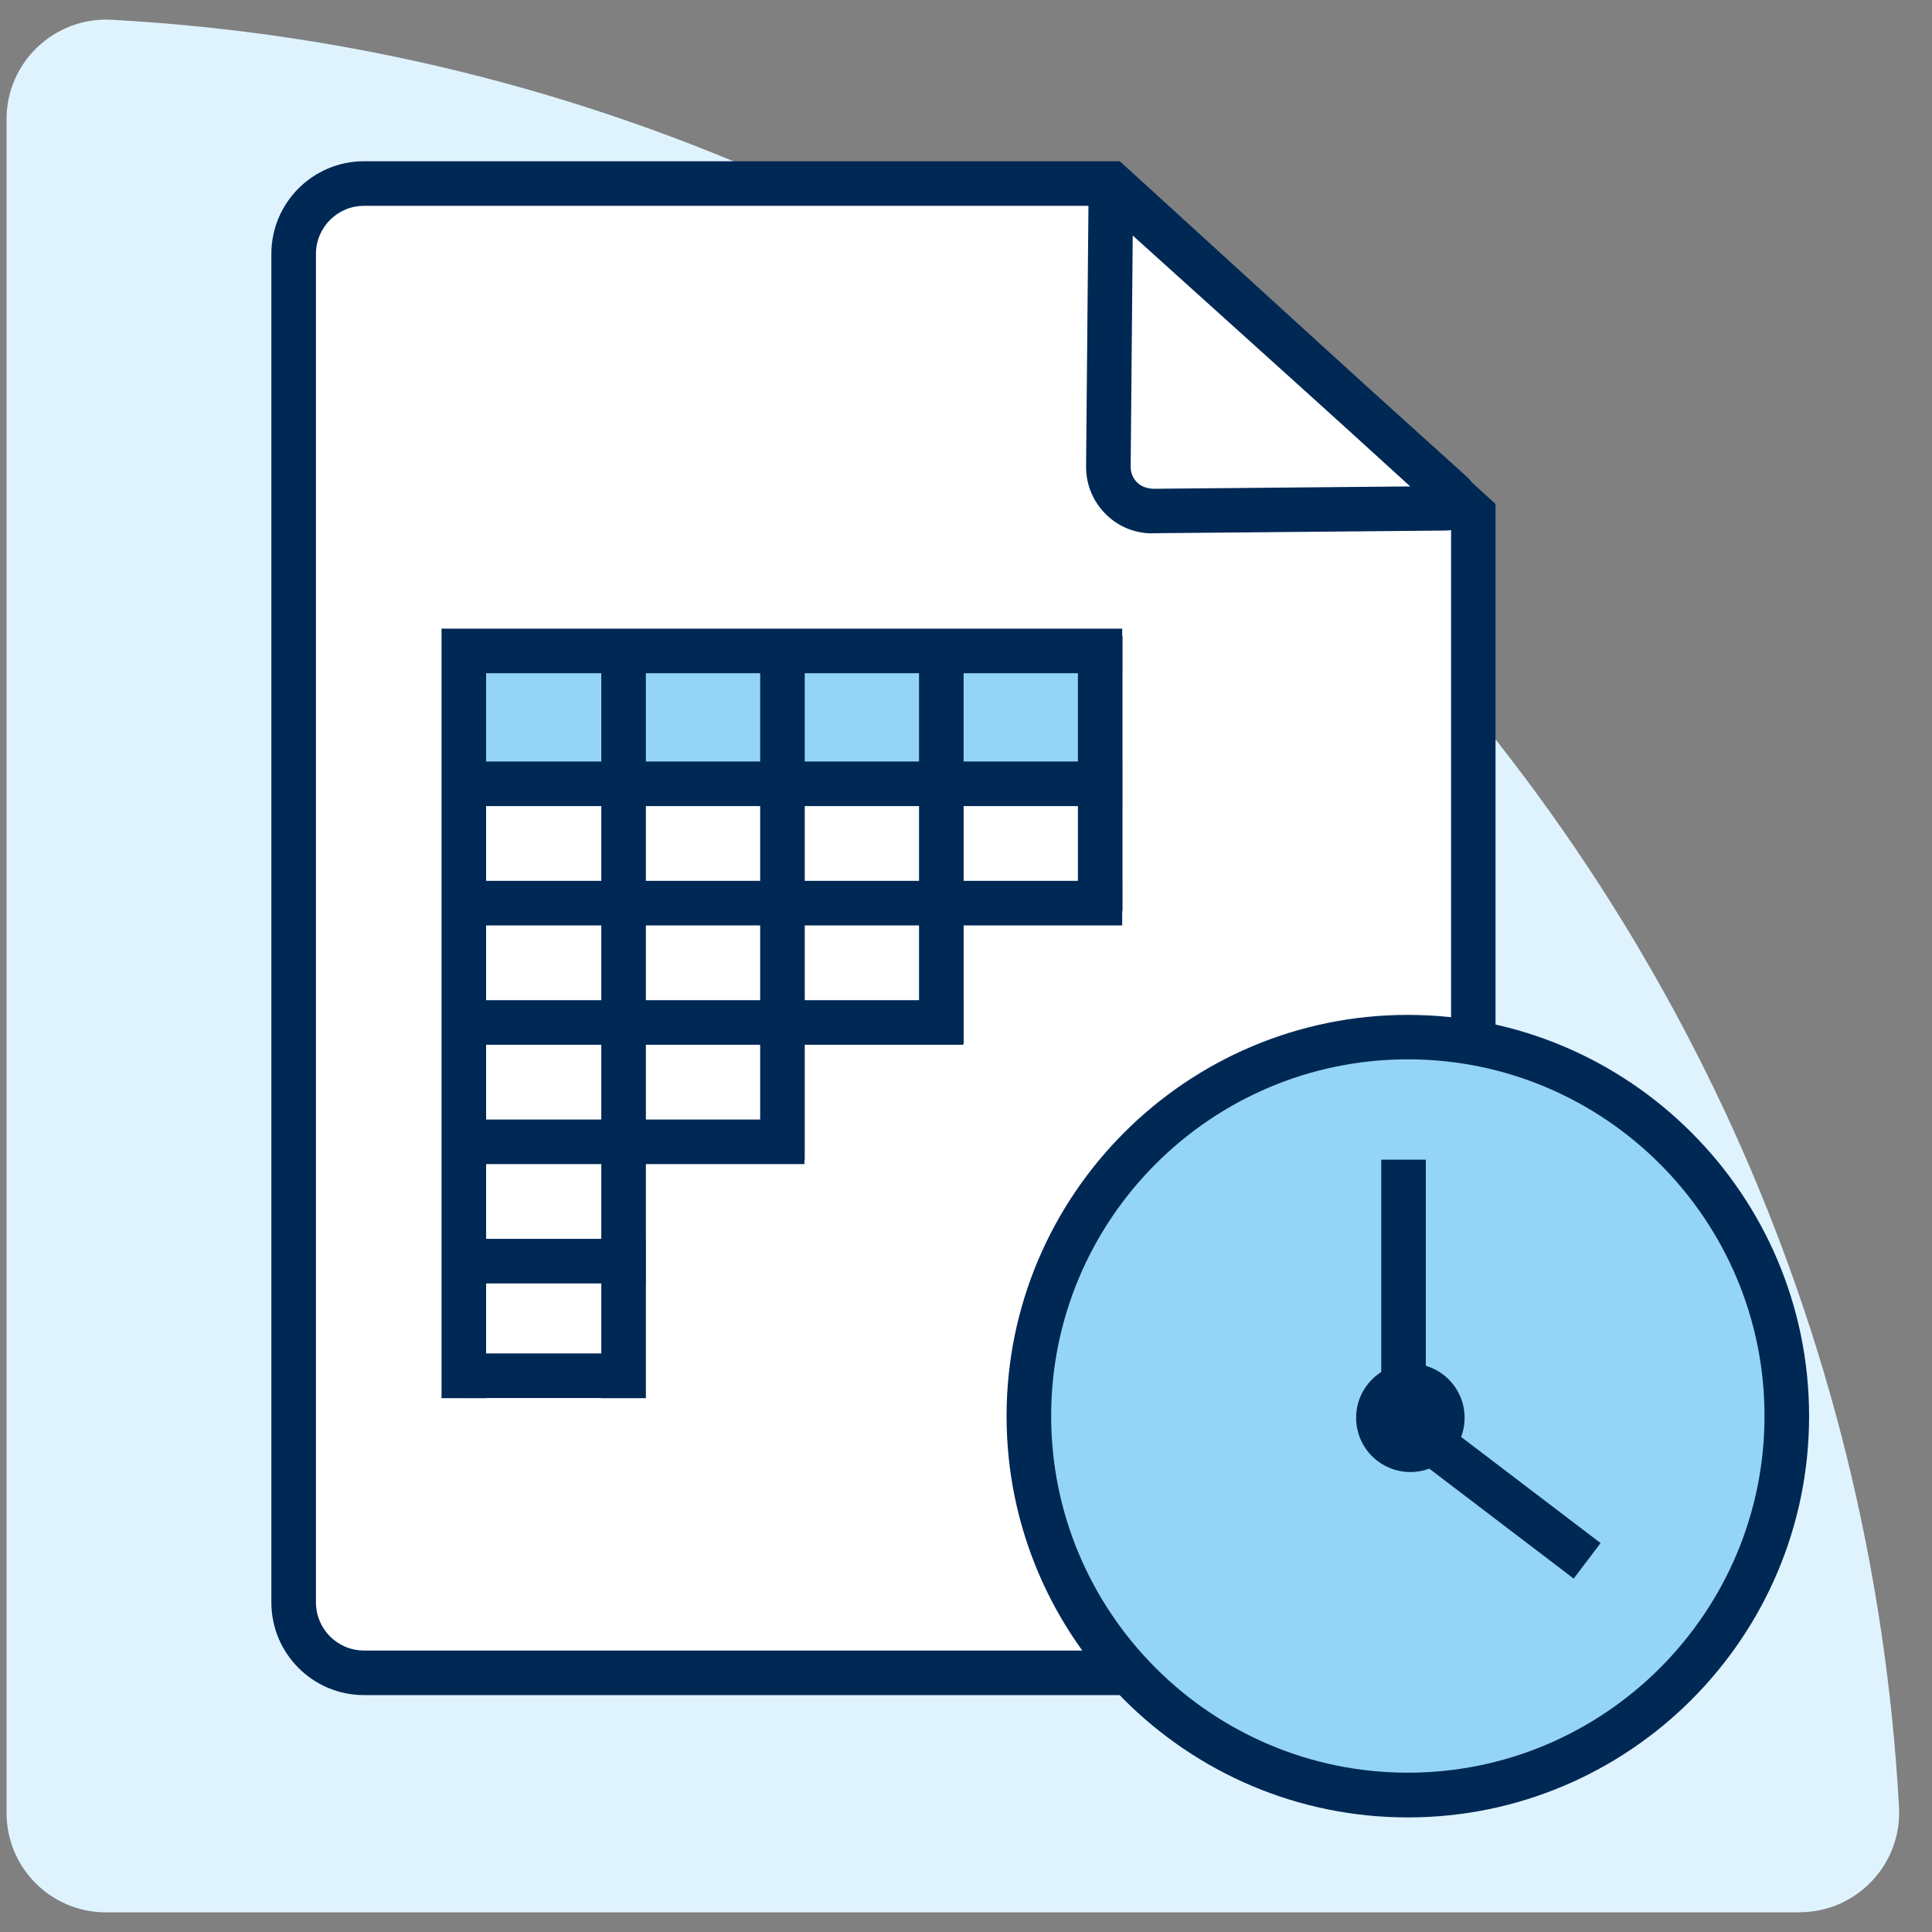
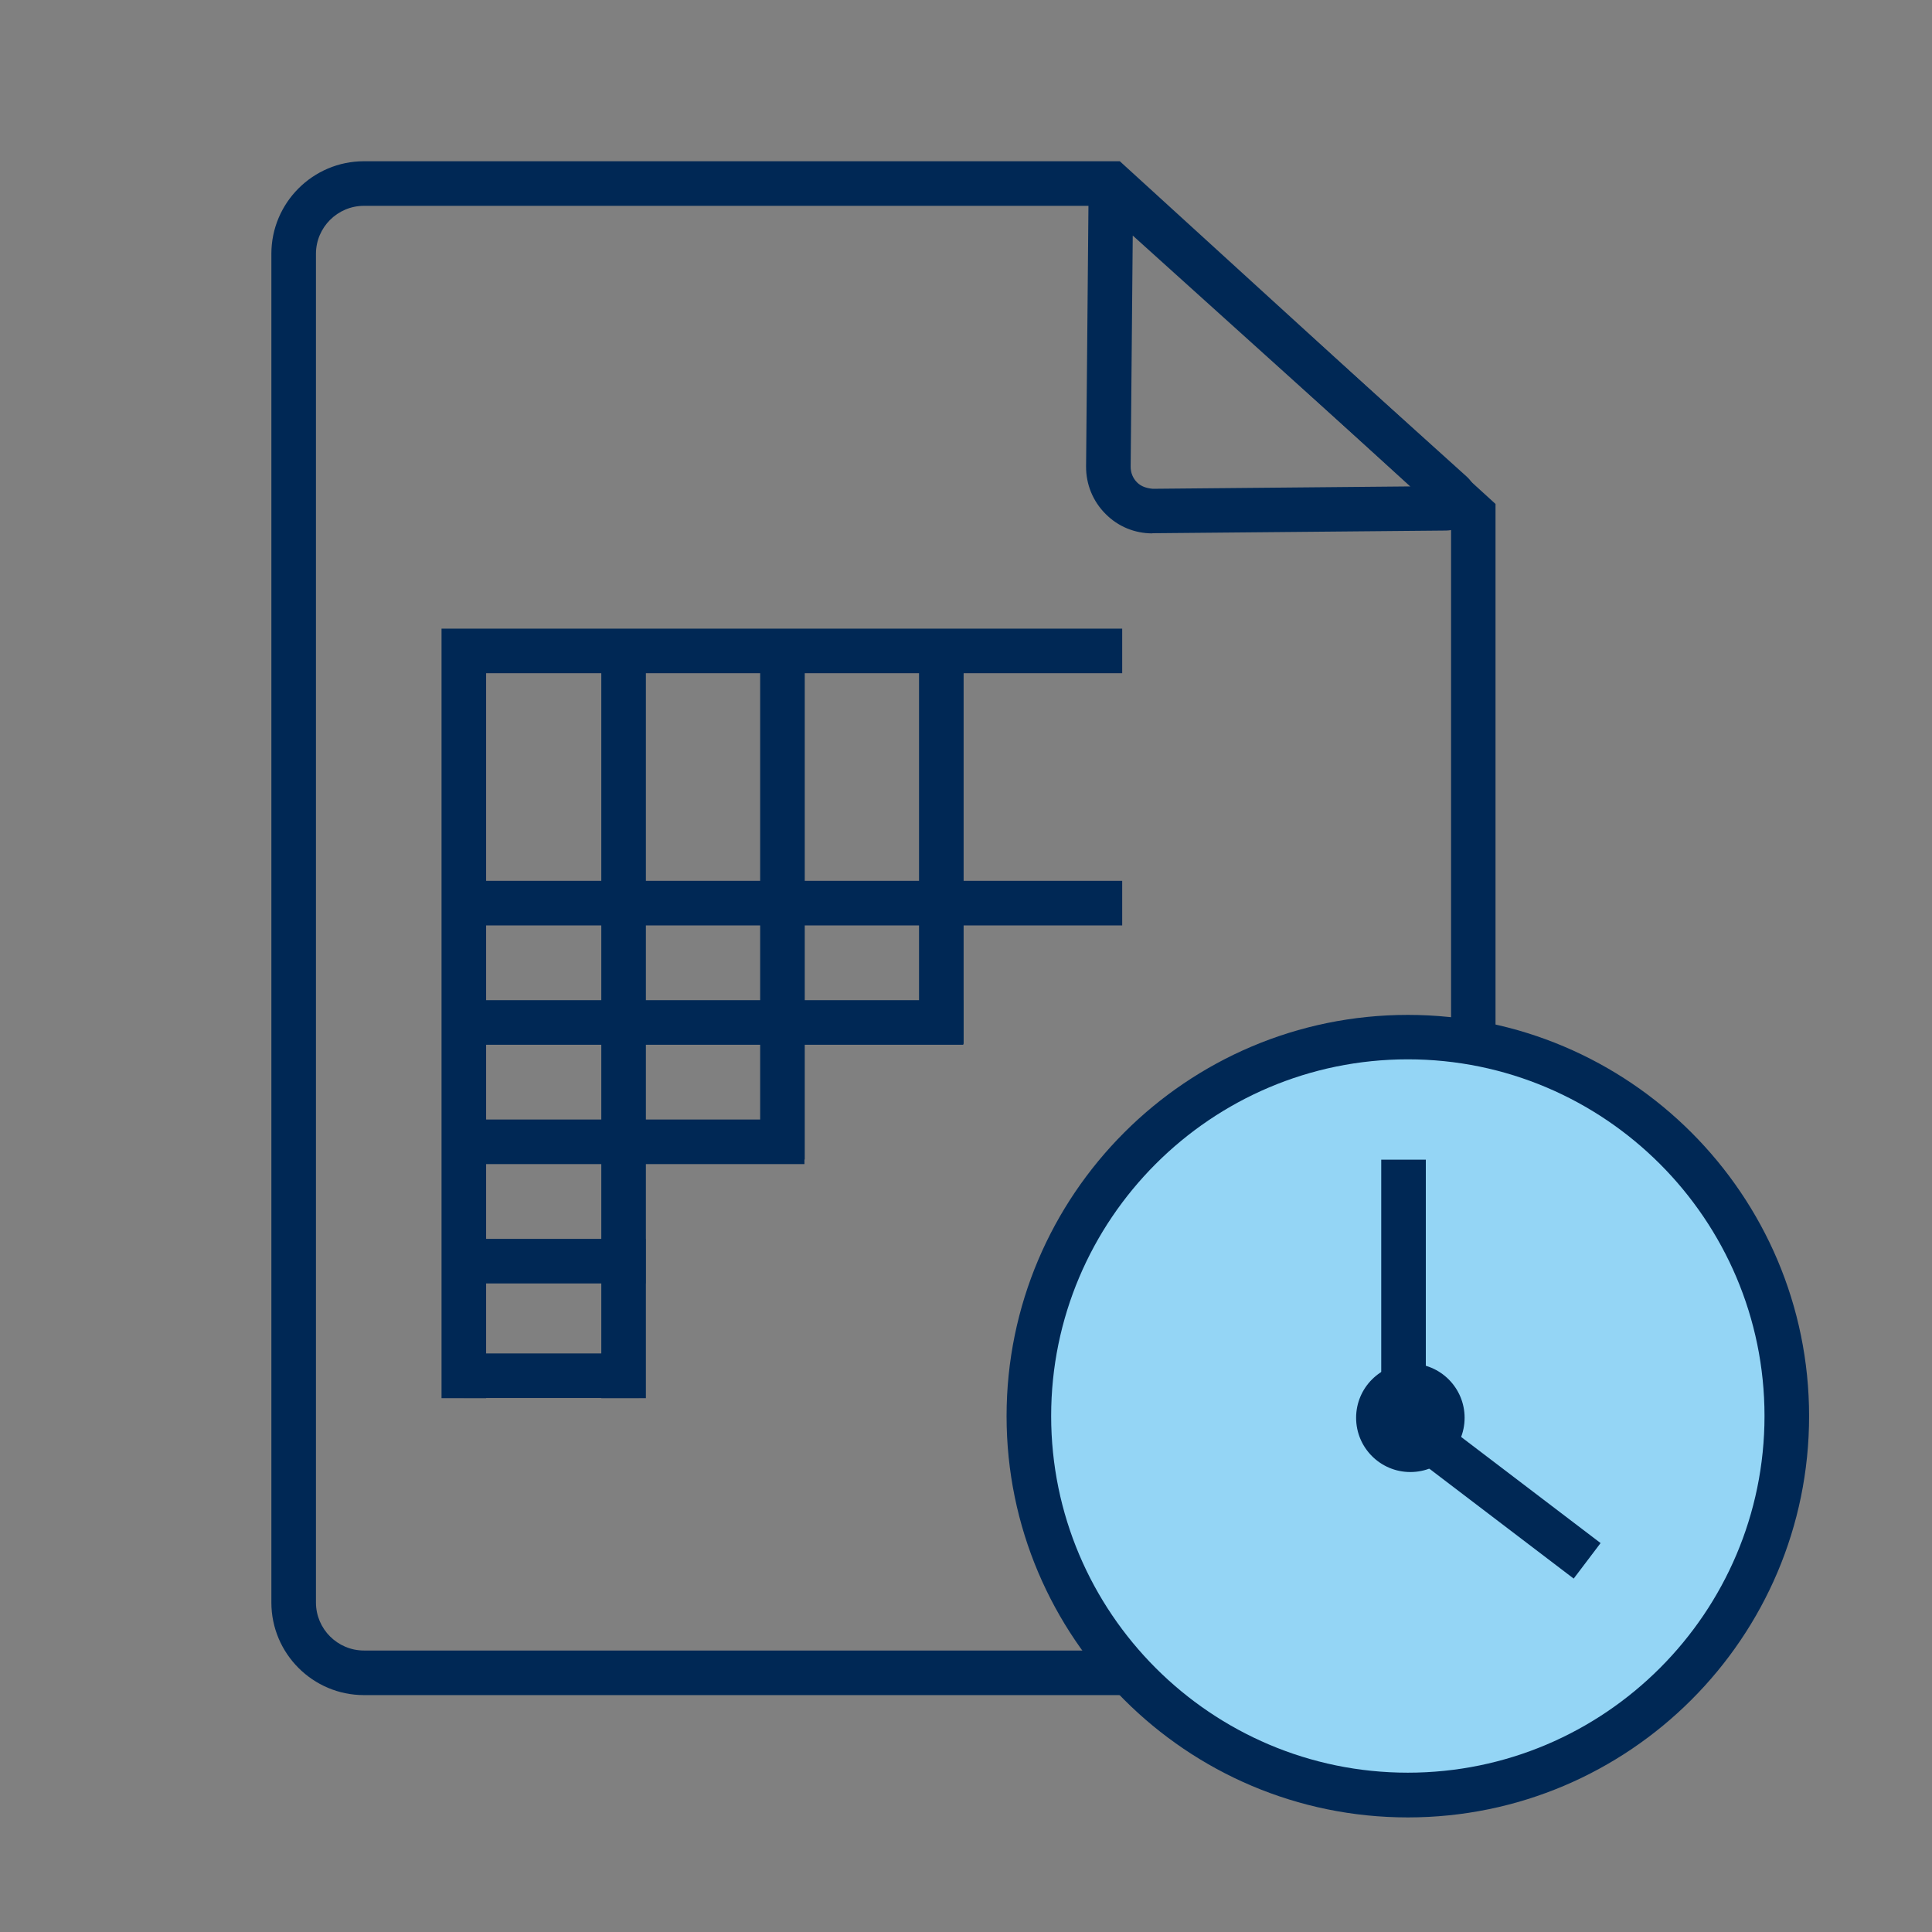
<svg xmlns="http://www.w3.org/2000/svg" id="Layer_2" width="130" height="130" viewBox="0 0 130 130">
  <rect x="0" y="0" width="130" height="130" fill="#808080" stroke="none" />
  <defs>
    <style>.cls-1{fill:#002855;}.cls-2{fill:#fff;}.cls-3{fill:#dff3ff;}.cls-4{fill:#94d5f5;}</style>
  </defs>
  <g id="Path_6020">
-     <path class="cls-3" d="M121.09,128.68H7.13c-3.7,0-6.69-3-6.69-6.69V8.02C.44,4.18,3.67,1.12,7.51,1.33c64.81,3.54,116.73,55.47,120.27,120.27,.21,3.84-2.85,7.07-6.69,7.07Z" />
-   </g>
+     </g>
  <g>
    <g>
-       <path class="cls-2" d="M94.41,112.56H24.49c-2.61,0-4.73-2.12-4.73-4.73V17.08c0-2.61,2.12-4.73,4.73-4.73h50.28l24.36,22.22V107.83c0,2.61-2.12,4.73-4.73,4.73Z" />
      <path class="cls-1" d="M94.41,114.06H24.49c-3.44,0-6.23-2.8-6.23-6.23V17.08c0-3.44,2.8-6.23,6.23-6.23h50.86l25.28,23.06V107.83c0,3.44-2.8,6.23-6.23,6.23ZM24.49,13.85c-1.78,0-3.23,1.45-3.23,3.23V107.83c0,1.78,1.45,3.23,3.23,3.23H94.41c1.78,0,3.23-1.45,3.23-3.23V35.24l-23.44-21.39H24.49Z" />
    </g>
    <path class="cls-1" d="M77.54,35.89c-1.19,0-2.31-.46-3.15-1.31-.85-.85-1.32-1.99-1.31-3.2l.16-17.58c0-.82,.5-1.56,1.25-1.89,.75-.33,1.63-.19,2.24,.36l21.95,19.79c.65,.58,.86,1.48,.56,2.29s-1.07,1.34-1.94,1.35l-19.72,.18h-.04Zm19.13-1.6h0Zm-20.45-18.44l-.14,15.56c0,.4,.15,.77,.43,1.05,.28,.28,.64,.39,1.05,.43l17.38-.16-18.72-16.88Z" />
    <g>
      <circle class="cls-4" cx="94.73" cy="95.29" r="25.5" />
      <path class="cls-1" d="M94.73,122.29c-14.89,0-27-12.11-27-27s12.11-27,27-27,27,12.11,27,27-12.11,27-27,27Zm0-51.01c-13.24,0-24,10.77-24,24s10.77,24,24,24,24-10.77,24-24-10.77-24-24-24Z" />
    </g>
    <polygon class="cls-1" points="105.89 106.22 92.94 96.36 92.94 78.03 95.94 78.03 95.94 94.88 107.7 103.83 105.89 106.22" />
    <g>
-       <rect class="cls-4" x="31.68" y="44.42" width="41.31" height="8.31" />
      <polygon class="cls-1" points="32.71 94.08 29.71 94.08 29.71 42.3 75.51 42.3 75.51 45.3 32.71 45.3 32.71 94.08" />
      <rect class="cls-1" x="40.46" y="44.85" width="3" height="49.23" />
      <rect class="cls-1" x="51.15" y="44.67" width="3" height="33.35" />
      <rect class="cls-1" x="61.84" y="43.8" width="3" height="26.44" />
-       <rect class="cls-1" x="72.53" y="42.8" width="3" height="18.51" />
-       <rect class="cls-1" x="31.21" y="51.24" width="44.3" height="3" />
      <rect class="cls-1" x="31.21" y="59.27" width="44.3" height="3" />
      <rect class="cls-1" x="31.21" y="67.3" width="33.61" height="3" />
      <rect class="cls-1" x="31.21" y="75.33" width="22.92" height="3" />
      <rect class="cls-1" x="31.21" y="91.07" width="11.78" height="3" />
      <rect class="cls-1" x="31.21" y="83.36" width="12.23" height="3" />
    </g>
    <circle class="cls-1" cx="94.9" cy="95.4" r="3.65" />
  </g>
</svg>